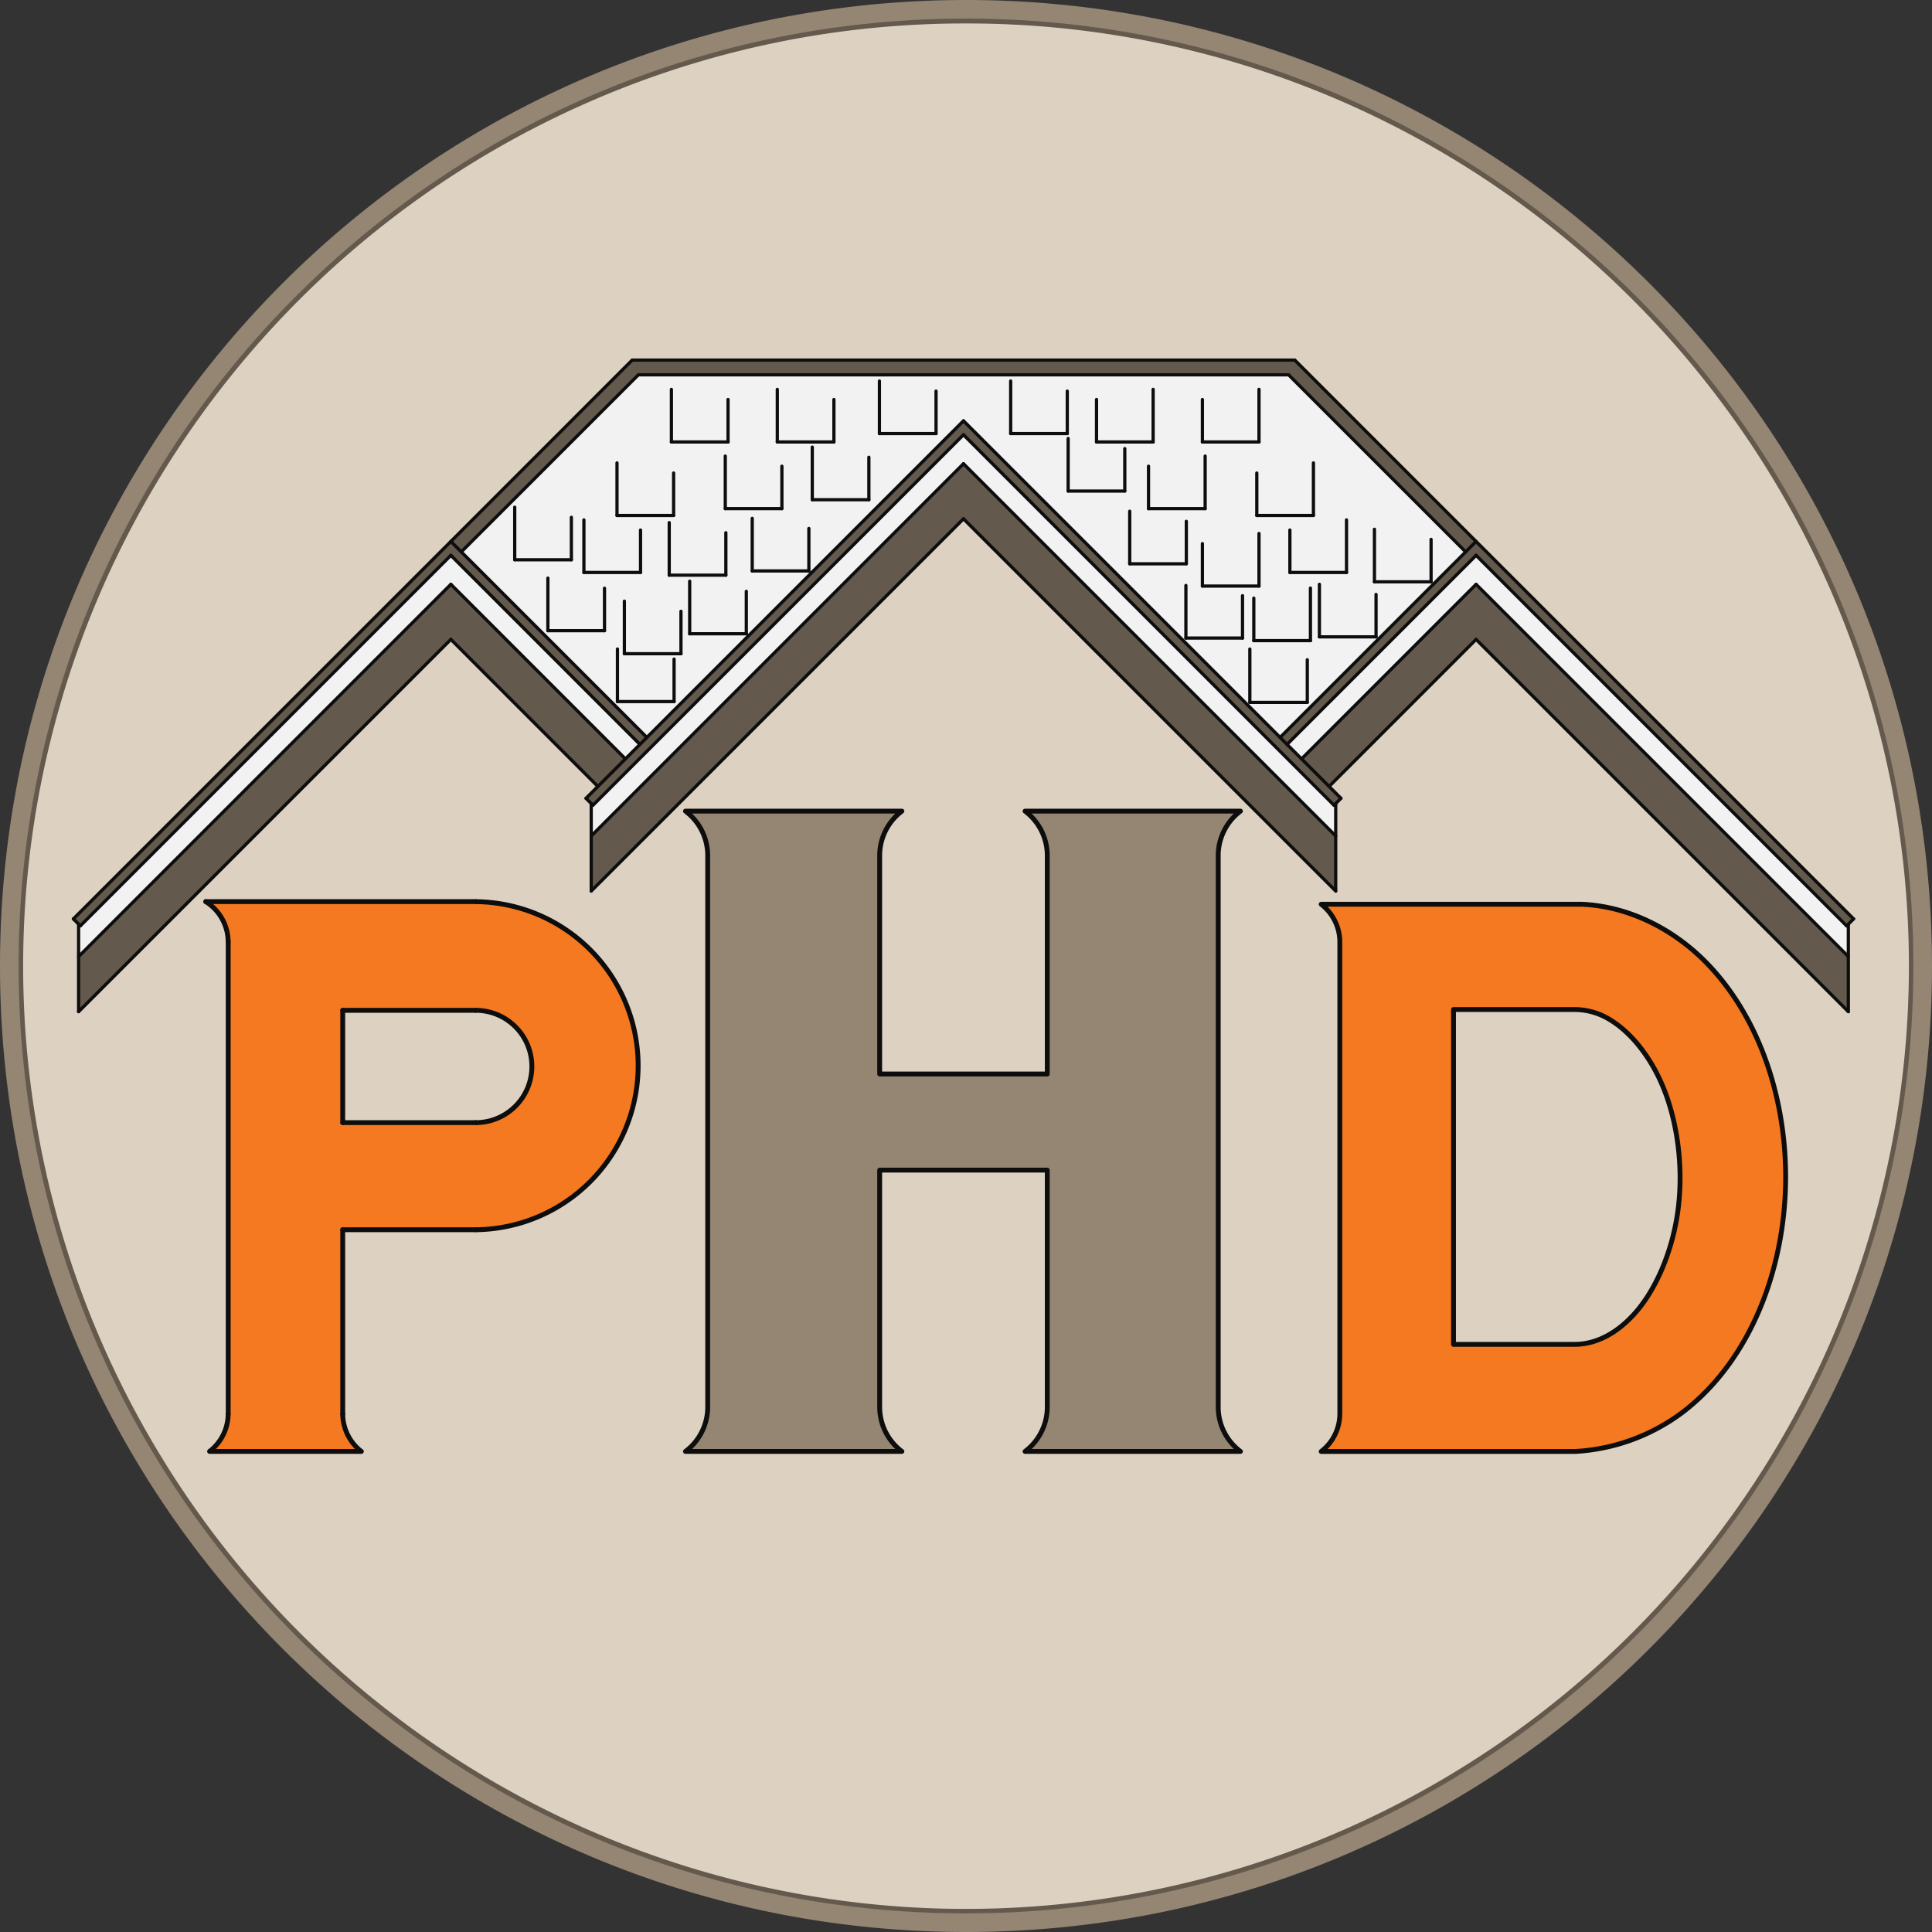
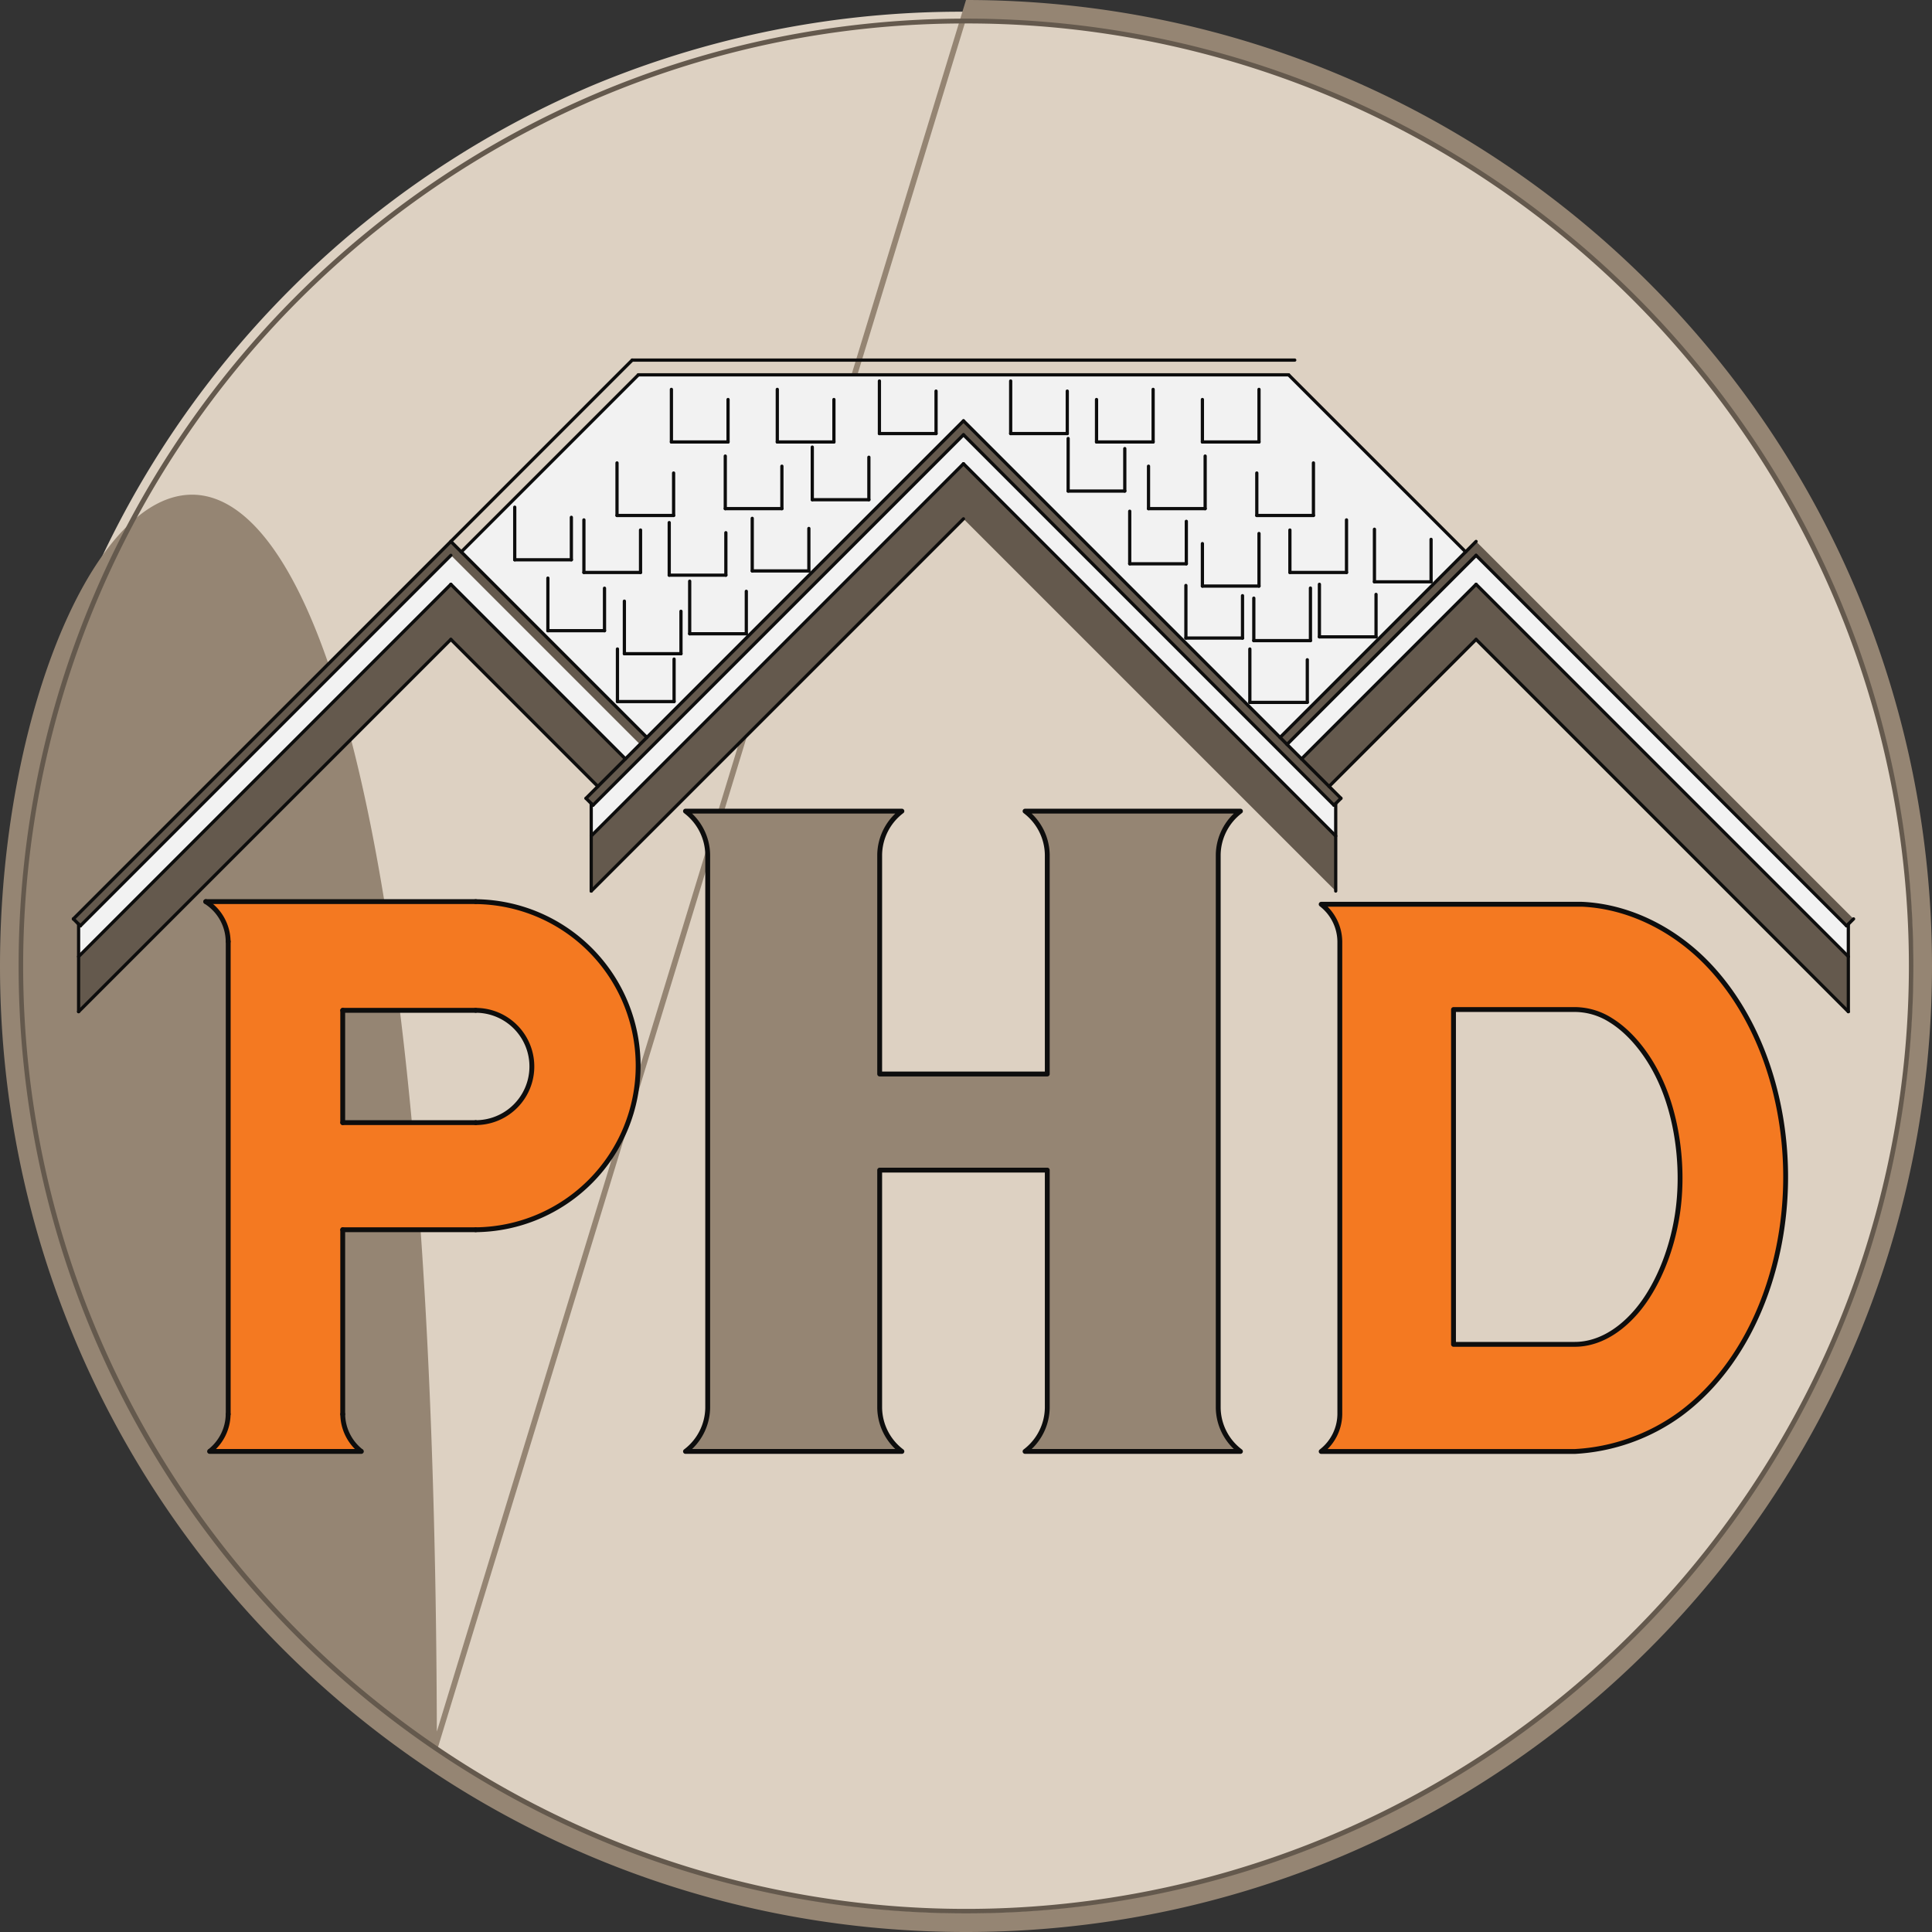
<svg xmlns="http://www.w3.org/2000/svg" viewBox="0 0 1194 1194">
  <rect x="0" y="0" width="1194" height="1194" fill="#333333" stroke="none" />
  <defs>
    <style>.a{fill:#ddd1c2;}.b{fill:#958573;}.c{fill:#64594d;}.d{fill:#f2f2f2;}.e,.g{fill:none;}.e,.f,.g{stroke:#0d0d0d;stroke-linecap:round;stroke-linejoin:round;}.e{stroke-width:2px;}.f,.h{fill:#f47921;}.f,.g{stroke-width:3px;}</style>
  </defs>
  <path class="a" d="M597,1188A591.16,591.16,0,0,1,367,52.44,591.15,591.15,0,0,1,827,1141.56,587.21,587.21,0,0,1,597,1188Z" />
-   <path class="b" d="M597,12a582.34,582.34,0,0,1,327.07,99.9,586.65,586.65,0,0,1,212,257.4,584.26,584.26,0,0,1-53.93,554.77,586.65,586.65,0,0,1-257.4,212,584.26,584.26,0,0,1-554.77-53.93A586.65,586.65,0,0,1,58,824.7,584.26,584.26,0,0,1,111.9,269.93,586.65,586.65,0,0,1,369.3,58,581.32,581.32,0,0,1,597,12m0-12C267.29,0,0,267.29,0,597s267.29,597,597,597,597-267.29,597-597S926.71,0,597,0Z" />
+   <path class="b" d="M597,12a582.34,582.34,0,0,1,327.07,99.9,586.65,586.65,0,0,1,212,257.4,584.26,584.26,0,0,1-53.93,554.77,586.65,586.65,0,0,1-257.4,212,584.26,584.26,0,0,1-554.77-53.93m0-12C267.29,0,0,267.29,0,597s267.29,597,597,597,597-267.29,597-597S926.71,0,597,0Z" />
  <path class="c" d="M597,14.5A579.71,579.71,0,0,1,922.68,114a584.24,584.24,0,0,1,211.05,256.29A581.71,581.71,0,0,1,1080,922.68a584.24,584.24,0,0,1-256.29,211.05A581.71,581.71,0,0,1,271.32,1080a584.24,584.24,0,0,1-211-256.29A581.71,581.71,0,0,1,114,271.32a584.24,584.24,0,0,1,256.29-211A578.88,578.88,0,0,1,597,14.5m0-3C273.64,11.5,11.5,273.64,11.5,597S273.64,1182.5,597,1182.5,1182.5,920.36,1182.5,597,920.36,11.5,597,11.5Z" />
  <polygon class="c" points="1145.53 567.89 1142.3 571.12 1141.22 572.2 912.24 343.21 795.41 460.06 791.11 455.75 810.36 436.51 905.8 341.07 912.24 334.62 1145.53 567.89" />
  <polygon class="c" points="1142.3 591.17 1142.3 625.22 912.24 395.16 821.39 486.03 804.37 469.01 912.24 361.12 1142.3 591.17" />
  <polygon class="d" points="1142.3 571.12 1142.3 591.17 912.24 361.12 804.37 469.01 795.41 460.06 912.24 343.21 1141.22 572.2 1142.3 571.12" />
-   <polygon class="c" points="800.17 222.54 912.24 334.62 905.8 341.07 796.38 231.66 394.5 231.66 285.08 341.07 278.64 334.62 390.71 222.54 800.17 222.54" />
  <polygon class="d" points="772.42 434.08 770.93 435.57 595.44 260.08 419.27 436.25 416.59 433.57 381.59 433.57 379.6 435.58 285.08 341.07 394.5 231.66 796.38 231.66 905.8 341.07 810.36 436.51 807.93 434.08 772.42 434.08" />
  <polygon class="c" points="828.72 493.36 825.49 496.59 824.42 497.66 595.44 268.69 366.46 497.66 365.38 496.59 362.16 493.36 369.49 486.03 386.51 469.01 395.47 460.06 399.77 455.75 419.27 436.25 595.44 260.08 770.93 435.57 791.11 455.75 795.41 460.06 804.37 469.01 821.39 486.03 828.72 493.36" />
  <polygon class="c" points="825.49 516.64 825.49 550.68 595.44 320.64 365.38 550.68 365.38 516.64 595.44 286.59 825.49 516.64" />
  <polygon class="d" points="825.49 496.59 825.49 516.64 595.44 286.59 365.38 516.64 365.38 496.59 366.46 497.66 595.44 268.69 824.42 497.66 825.49 496.59" />
  <polygon class="d" points="810.36 436.51 791.11 455.75 770.93 435.57 772.42 434.08 807.93 434.08 810.36 436.51" />
  <polygon class="d" points="419.27 436.25 399.77 455.75 379.6 435.58 381.59 433.57 416.59 433.57 419.27 436.25" />
  <polygon class="c" points="399.77 455.75 395.47 460.06 278.64 343.21 49.66 572.2 48.58 571.12 45.35 567.89 278.64 334.62 285.08 341.07 379.6 435.58 399.77 455.75" />
  <polygon class="d" points="278.64 343.21 395.47 460.06 386.51 469.01 278.64 361.12 48.58 591.17 48.58 571.12 49.66 572.2 278.64 343.21" />
  <polygon class="c" points="278.64 361.12 386.51 469.01 369.49 486.03 278.64 395.16 48.58 625.22 48.58 591.17 278.64 361.12" />
  <line class="e" x1="365.38" y1="550.68" x2="595.44" y2="320.64" />
  <polyline class="e" points="365.38 550.68 365.38 516.64 365.38 496.59" />
  <line class="e" x1="366.46" y1="497.66" x2="595.44" y2="268.69" />
-   <line class="e" x1="825.49" y1="550.68" x2="595.44" y2="320.64" />
  <polyline class="e" points="825.49 550.68 825.49 516.64 825.49 496.59" />
  <line class="e" x1="824.42" y1="497.66" x2="595.44" y2="268.69" />
  <line class="e" x1="365.38" y1="516.65" x2="595.44" y2="286.59" />
  <line class="e" x1="825.49" y1="516.65" x2="595.44" y2="286.59" />
  <line class="e" x1="1142.3" y1="625.22" x2="912.24" y2="395.16" />
  <polyline class="e" points="1142.3 625.22 1142.3 591.17 1142.3 571.12" />
  <line class="e" x1="1141.22" y1="572.19" x2="912.24" y2="343.21" />
  <line class="e" x1="821.39" y1="486.03" x2="912.24" y2="395.16" />
  <line class="e" x1="795.41" y1="460.06" x2="912.24" y2="343.21" />
  <line class="e" x1="1142.3" y1="591.17" x2="912.24" y2="361.12" />
  <line class="e" x1="804.37" y1="469.01" x2="912.24" y2="361.12" />
  <line class="e" x1="285.08" y1="341.07" x2="394.5" y2="231.66" />
  <line class="e" x1="394.5" y1="231.66" x2="796.38" y2="231.66" />
  <line class="e" x1="905.8" y1="341.07" x2="796.38" y2="231.66" />
  <line class="e" x1="390.71" y1="222.54" x2="800.17" y2="222.54" />
-   <polyline class="e" points="1145.53 567.89 912.24 334.62 800.17 222.54" />
  <polyline class="e" points="828.72 493.36 821.39 486.03 804.37 469.01 795.41 460.06 791.11 455.75 770.93 435.57 595.44 260.08" />
  <line class="e" x1="49.66" y1="572.19" x2="278.64" y2="343.21" />
-   <line class="e" x1="395.47" y1="460.06" x2="278.64" y2="343.21" />
  <polyline class="e" points="45.35 567.89 278.64 334.62 390.71 222.54" />
  <line class="e" x1="48.58" y1="625.22" x2="278.64" y2="395.16" />
  <polyline class="e" points="48.58 625.22 48.58 591.17 48.58 571.12" />
  <line class="e" x1="369.49" y1="486.03" x2="278.64" y2="395.16" />
  <line class="e" x1="48.58" y1="591.17" x2="278.64" y2="361.12" />
  <line class="e" x1="386.51" y1="469.01" x2="278.64" y2="361.12" />
  <polyline class="e" points="362.16 493.36 369.49 486.03 386.51 469.01 395.47 460.06 399.77 455.75 419.27 436.25 595.44 260.08" />
  <polyline class="e" points="399.77 455.75 379.6 435.58 285.08 341.07 278.64 334.62" />
  <polyline class="e" points="791.11 455.75 810.36 436.51 905.8 341.07 912.24 334.62" />
  <polyline class="e" points="824.42 497.66 825.49 496.59 828.72 493.36" />
  <polyline class="e" points="1145.53 567.89 1142.3 571.12 1141.22 572.2" />
  <polyline class="e" points="366.46 497.66 365.38 496.59 362.16 493.36" />
  <polyline class="e" points="49.66 572.2 48.58 571.12 45.35 567.89" />
  <line class="e" x1="360.86" y1="321.3" x2="360.86" y2="353.79" />
  <line class="e" x1="360.86" y1="353.79" x2="395.86" y2="353.79" />
  <line class="e" x1="395.86" y1="353.79" x2="395.86" y2="327.56" />
  <line class="e" x1="381.32" y1="286.09" x2="381.32" y2="318.57" />
  <line class="e" x1="381.32" y1="318.57" x2="416.3" y2="318.57" />
  <line class="e" x1="416.3" y1="318.57" x2="416.3" y2="292.33" />
  <line class="e" x1="413.59" y1="322.97" x2="413.59" y2="355.46" />
  <line class="e" x1="413.59" y1="355.46" x2="448.59" y2="355.46" />
  <line class="e" x1="448.59" y1="355.46" x2="448.59" y2="329.22" />
  <line class="e" x1="385.87" y1="371.52" x2="385.87" y2="404.01" />
  <line class="e" x1="385.87" y1="404.01" x2="420.85" y2="404.01" />
  <line class="e" x1="420.85" y1="404.01" x2="420.85" y2="377.77" />
  <line class="e" x1="448.23" y1="281.85" x2="448.23" y2="314.35" />
  <line class="e" x1="448.23" y1="314.35" x2="483.22" y2="314.35" />
  <line class="e" x1="483.22" y1="314.35" x2="483.22" y2="288.11" />
  <line class="e" x1="414.94" y1="240.64" x2="414.94" y2="273.14" />
  <line class="e" x1="414.94" y1="273.14" x2="449.94" y2="273.14" />
  <line class="e" x1="449.94" y1="273.14" x2="449.94" y2="246.9" />
  <line class="e" x1="480.38" y1="240.64" x2="480.38" y2="273.14" />
  <line class="e" x1="480.38" y1="273.14" x2="515.37" y2="273.14" />
  <line class="e" x1="515.37" y1="273.14" x2="515.37" y2="246.9" />
  <line class="e" x1="811.72" y1="318.57" x2="776.72" y2="318.57" />
  <line class="e" x1="776.72" y1="318.57" x2="776.72" y2="292.33" />
  <line class="e" x1="744.8" y1="281.85" x2="744.8" y2="314.35" />
  <line class="e" x1="744.8" y1="314.35" x2="709.8" y2="314.35" />
  <line class="e" x1="709.8" y1="314.35" x2="709.8" y2="288.11" />
  <line class="e" x1="778.08" y1="240.64" x2="778.08" y2="273.14" />
  <line class="e" x1="778.08" y1="273.14" x2="743.1" y2="273.14" />
  <line class="e" x1="743.1" y1="273.14" x2="743.1" y2="246.9" />
  <line class="e" x1="712.65" y1="240.64" x2="712.65" y2="273.14" />
  <line class="e" x1="712.65" y1="273.14" x2="677.67" y2="273.14" />
  <line class="e" x1="677.67" y1="273.14" x2="677.67" y2="246.9" />
  <line class="e" x1="832.16" y1="321.3" x2="832.16" y2="353.79" />
  <line class="e" x1="832.16" y1="353.79" x2="797.17" y2="353.79" />
  <line class="e" x1="797.17" y1="353.79" x2="797.17" y2="327.56" />
  <line class="e" x1="811.72" y1="286.09" x2="811.72" y2="318.57" />
  <line class="e" x1="778.08" y1="329.71" x2="778.08" y2="362.2" />
  <line class="e" x1="778.08" y1="362.2" x2="743.1" y2="362.2" />
  <line class="e" x1="809.87" y1="363.43" x2="809.87" y2="395.92" />
  <line class="e" x1="809.87" y1="395.92" x2="774.87" y2="395.92" />
  <line class="e" x1="774.87" y1="395.92" x2="774.87" y2="369.67" />
  <line class="e" x1="743.1" y1="362.2" x2="743.1" y2="335.96" />
  <line class="e" x1="502" y1="276.32" x2="502" y2="308.82" />
  <line class="e" x1="502" y1="308.82" x2="536.98" y2="308.82" />
  <line class="e" x1="536.98" y1="308.82" x2="536.98" y2="282.58" />
  <line class="e" x1="464.89" y1="320.34" x2="464.89" y2="352.83" />
  <line class="e" x1="464.89" y1="352.83" x2="499.89" y2="352.83" />
  <line class="e" x1="499.89" y1="352.83" x2="499.89" y2="326.59" />
  <line class="e" x1="543.49" y1="235.46" x2="543.49" y2="267.95" />
  <line class="e" x1="543.49" y1="267.95" x2="578.49" y2="267.95" />
  <line class="e" x1="578.49" y1="267.95" x2="578.49" y2="241.7" />
  <line class="e" x1="624.61" y1="235.46" x2="624.61" y2="267.95" />
  <line class="e" x1="624.61" y1="267.95" x2="659.59" y2="267.95" />
  <line class="e" x1="659.59" y1="267.95" x2="659.59" y2="241.7" />
  <line class="e" x1="660.13" y1="270.98" x2="660.13" y2="303.47" />
  <line class="e" x1="660.13" y1="303.47" x2="695.13" y2="303.47" />
  <line class="e" x1="695.13" y1="303.47" x2="695.13" y2="277.23" />
  <line class="e" x1="698.18" y1="315.94" x2="698.18" y2="348.43" />
  <line class="e" x1="698.18" y1="348.43" x2="733.16" y2="348.43" />
  <line class="e" x1="733.16" y1="348.43" x2="733.16" y2="322.19" />
  <line class="e" x1="849.42" y1="327.08" x2="849.42" y2="359.57" />
  <line class="e" x1="849.42" y1="359.57" x2="884.42" y2="359.57" />
  <line class="e" x1="884.42" y1="359.57" x2="884.42" y2="333.33" />
  <line class="e" x1="815.41" y1="361.1" x2="815.41" y2="393.58" />
  <line class="e" x1="815.41" y1="393.58" x2="850.41" y2="393.58" />
  <line class="e" x1="850.41" y1="393.58" x2="850.41" y2="367.34" />
  <line class="e" x1="772.42" y1="401.1" x2="772.42" y2="434.08" />
  <line class="e" x1="772.42" y1="434.08" x2="807.93" y2="434.08" />
  <line class="e" x1="807.93" y1="433.99" x2="807.93" y2="407.74" />
  <line class="e" x1="732.9" y1="361.82" x2="732.9" y2="394.33" />
  <line class="e" x1="732.9" y1="394.33" x2="767.89" y2="394.33" />
  <polyline class="e" points="767.89 394.38 767.89 394.33 767.89 368.14" />
  <line class="e" x1="426.23" y1="359.19" x2="426.23" y2="391.68" />
  <line class="e" x1="426.23" y1="391.68" x2="461.23" y2="391.68" />
  <line class="e" x1="461.23" y1="391.68" x2="461.23" y2="365.44" />
  <line class="e" x1="381.59" y1="401.08" x2="381.59" y2="433.57" />
  <line class="e" x1="381.59" y1="433.57" x2="416.59" y2="433.57" />
  <line class="e" x1="416.59" y1="433.57" x2="416.59" y2="407.33" />
  <line class="e" x1="338.6" y1="357.28" x2="338.6" y2="389.77" />
  <line class="e" x1="338.6" y1="389.77" x2="373.59" y2="389.77" />
  <line class="e" x1="373.59" y1="389.77" x2="373.59" y2="363.52" />
  <line class="e" x1="318.11" y1="313.45" x2="318.11" y2="345.95" />
  <line class="e" x1="318.11" y1="345.95" x2="353.11" y2="345.95" />
  <line class="e" x1="353.11" y1="345.95" x2="353.11" y2="319.71" />
  <path class="f" d="M1103.16,714.29c-2.61-44.28-18.47-87.51-47.08-117.74-20.56-21.73-48.78-36.41-78.49-37.71H816.51l.42.33a29.5,29.5,0,0,1,11.1,22.7V874a29.5,29.5,0,0,1-11.1,22.7l-.42.33H973.29a121.79,121.79,0,0,0,65.23-23.23c23-17,40.2-41.78,51-69.69S1105,745,1103.16,714.29Zm-66.38,35.31c-3.59,24.61-13.44,47-25.59,61.08s-25.66,20.14-37.9,20.14h-75V623.9h75a41.68,41.68,0,0,1,22.26,6.65c12.87,7.92,26.07,24,34,45.73S1040.37,725,1036.78,749.6Z" />
  <path class="b" d="M633.5,501.3H766.61a34.31,34.31,0,0,0-13.73,26.95V870.06A34.3,34.3,0,0,0,766.61,897H633.5a34.36,34.36,0,0,0,13.73-26.94V723.15H543.65V870.06A34.36,34.36,0,0,0,557.38,897H423.64a34.33,34.33,0,0,0,13.73-26.94V528.25a34.34,34.34,0,0,0-13.73-26.95H557.38a34.36,34.36,0,0,0-13.73,26.95v135.5H647.23V528.25A34.36,34.36,0,0,0,633.5,501.3Z" />
  <path class="g" d="M647.23,528.25A34.36,34.36,0,0,0,633.5,501.3H766.61a34.31,34.31,0,0,0-13.73,26.95V870.06A34.3,34.3,0,0,0,766.61,897H633.5a34.36,34.36,0,0,0,13.73-26.94V723.15H543.65V870.06A34.36,34.36,0,0,0,557.38,897H423.64a34.33,34.33,0,0,0,13.73-26.94V528.25a34.34,34.34,0,0,0-13.73-26.95H557.38a34.36,34.36,0,0,0-13.73,26.95v135.5H647.23Z" />
  <path class="h" d="M394.9,658.09A101.39,101.39,0,0,1,294,760h-82.2V874a29.55,29.55,0,0,0,11.09,22.7V897h-93v-.32A29.5,29.5,0,0,0,141,874V581.86a29.51,29.51,0,0,0-13.85-24.65H294A101.4,101.4,0,0,1,394.9,658.09Zm-66.17,1A34.71,34.71,0,0,0,294,624.4h-82.2v69.4H294A34.71,34.71,0,0,0,328.73,659.1Z" />
  <polyline class="g" points="223.33 896.99 222.9 896.99 129.94 896.99 129.52 896.99" />
  <line class="g" x1="211.81" y1="759.98" x2="211.81" y2="873.97" />
  <line class="g" x1="211.81" y1="693.8" x2="211.81" y2="624.4" />
  <line class="g" x1="141.04" y1="581.86" x2="141.04" y2="873.97" />
  <line class="g" x1="211.81" y1="759.98" x2="294.01" y2="759.98" />
  <line class="g" x1="294.01" y1="693.8" x2="211.81" y2="693.8" />
  <line class="g" x1="294.01" y1="624.4" x2="211.81" y2="624.4" />
  <path class="g" d="M294,693.8a34.7,34.7,0,1,0,0-69.4" />
  <path class="g" d="M294,760a101.39,101.39,0,0,0,0-202.77" />
  <line class="g" x1="127.19" y1="557.21" x2="294.01" y2="557.21" />
  <path class="g" d="M211.81,874a29.55,29.55,0,0,0,11.09,22.7" />
  <path class="g" d="M129.94,896.67A29.5,29.5,0,0,0,141,874" />
  <path class="g" d="M141,581.86a29.51,29.51,0,0,0-13.85-24.65" />
</svg>